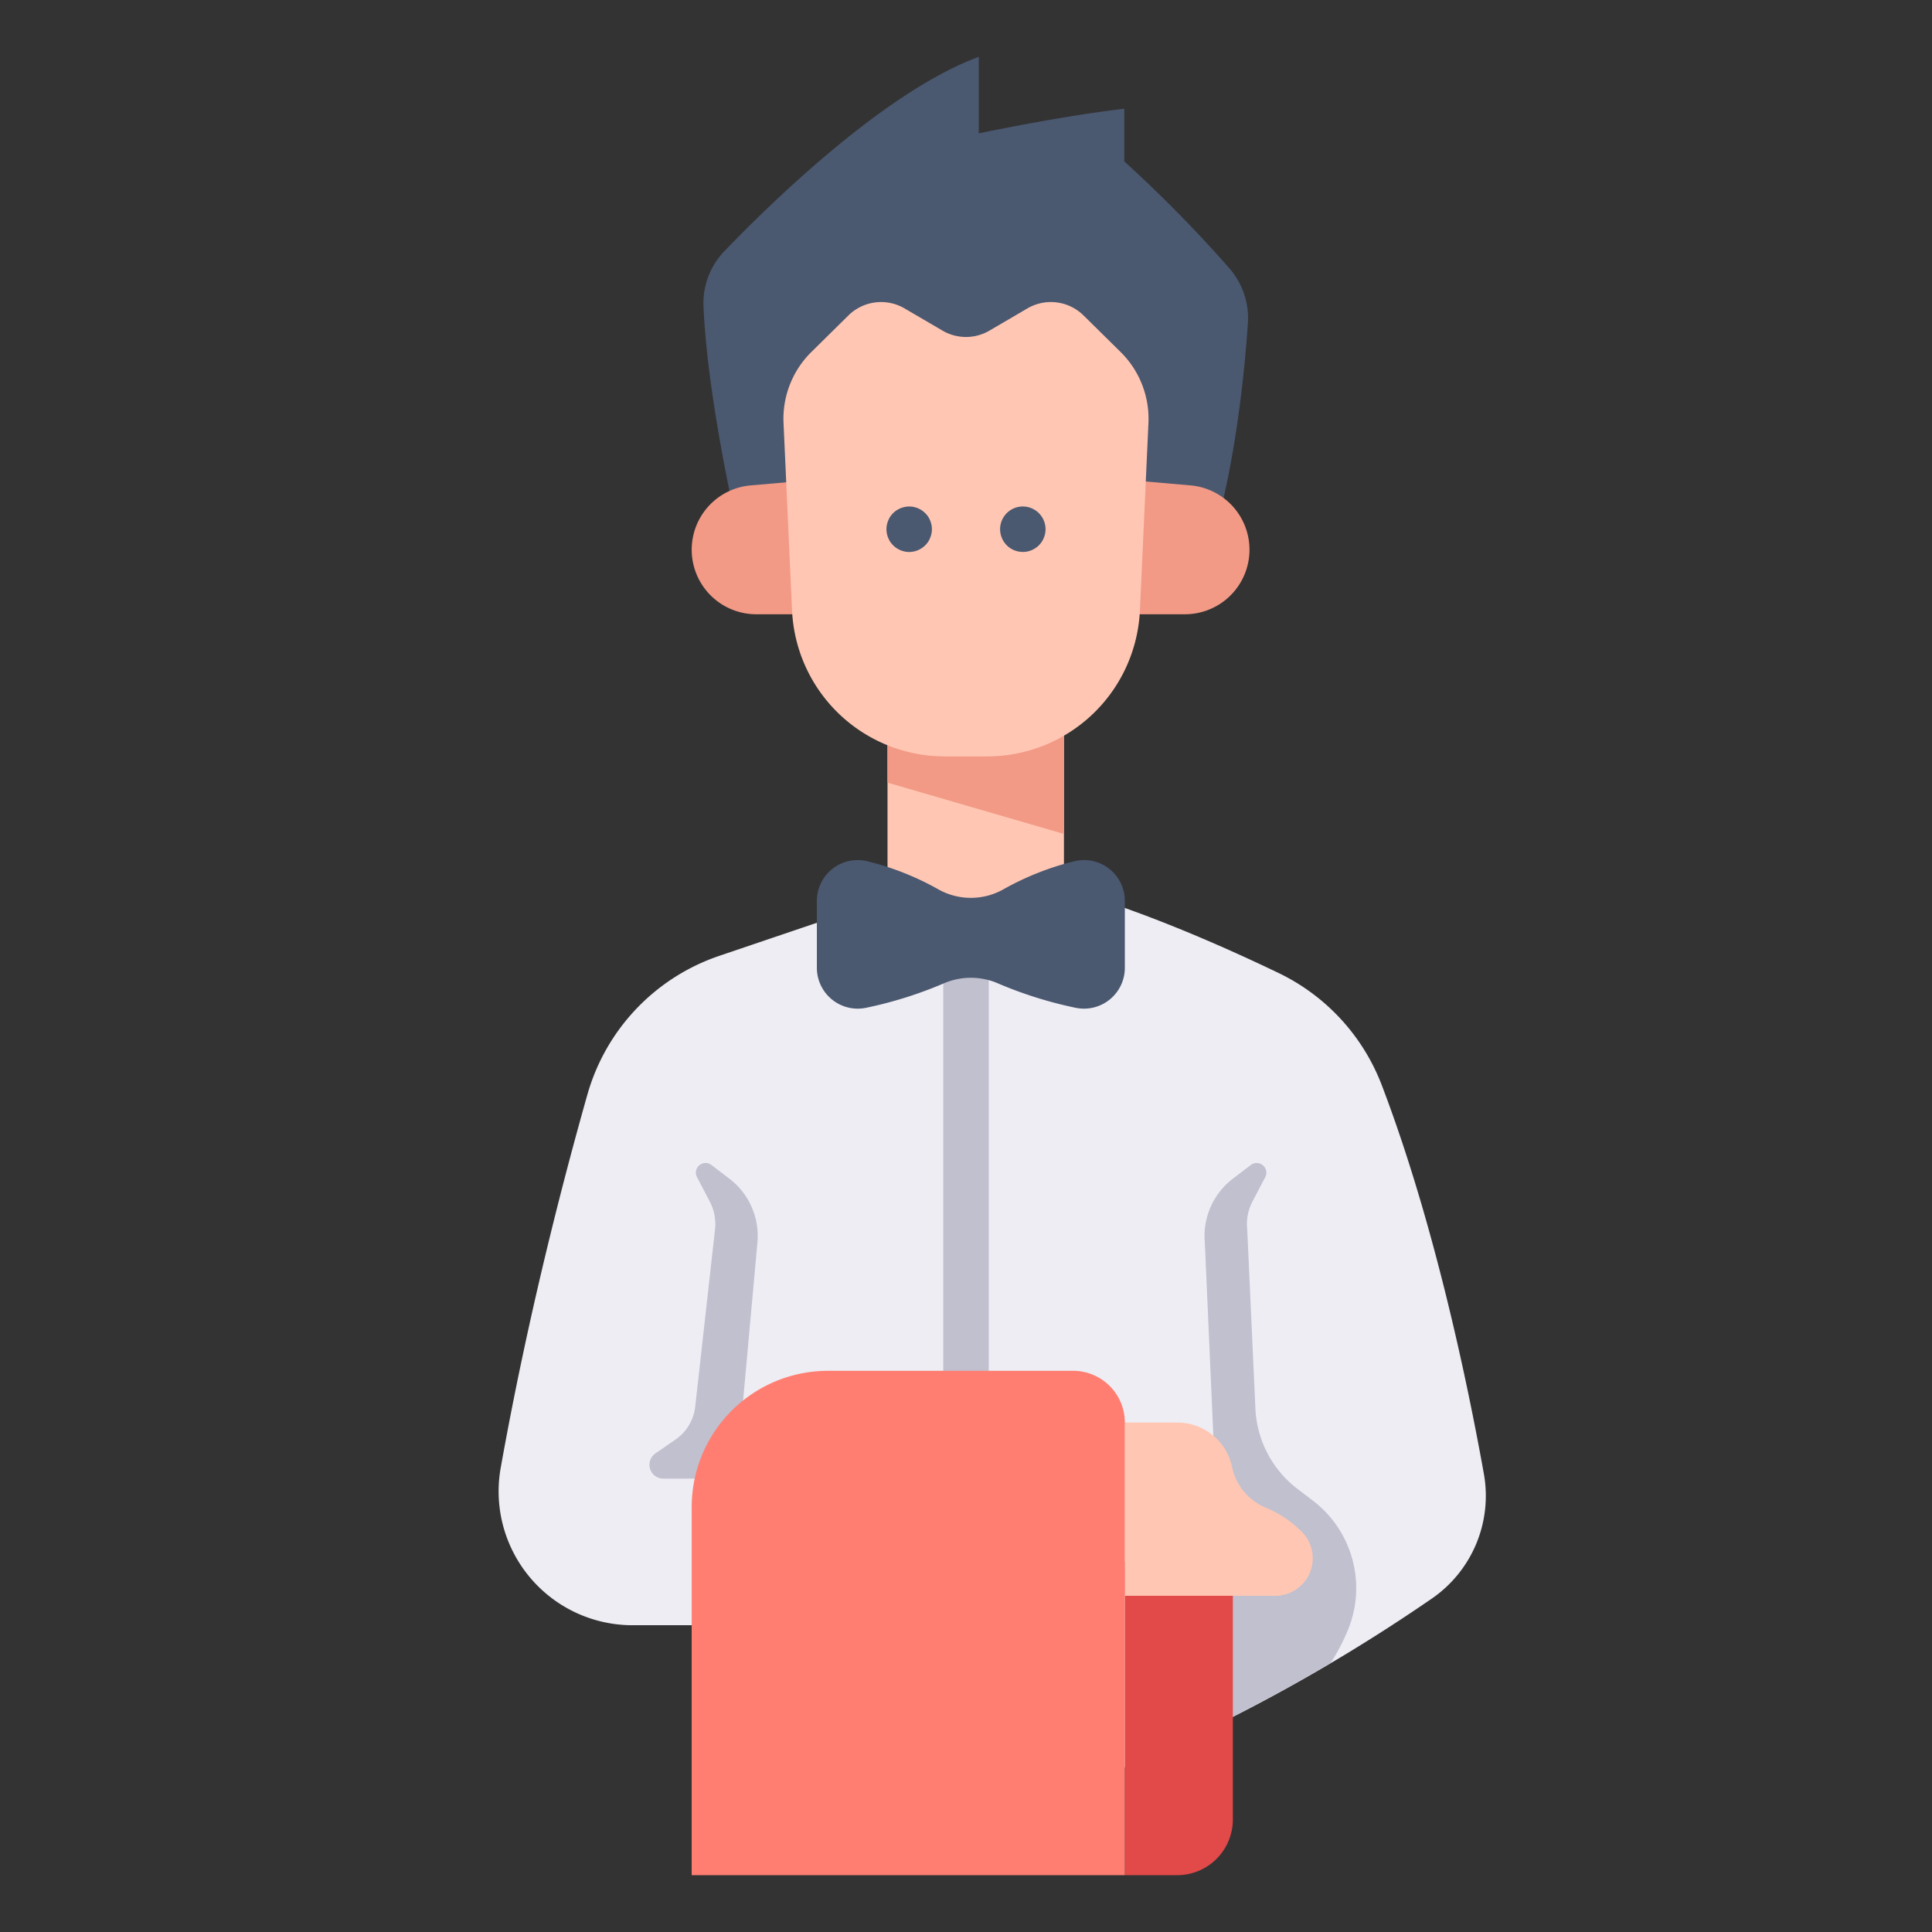
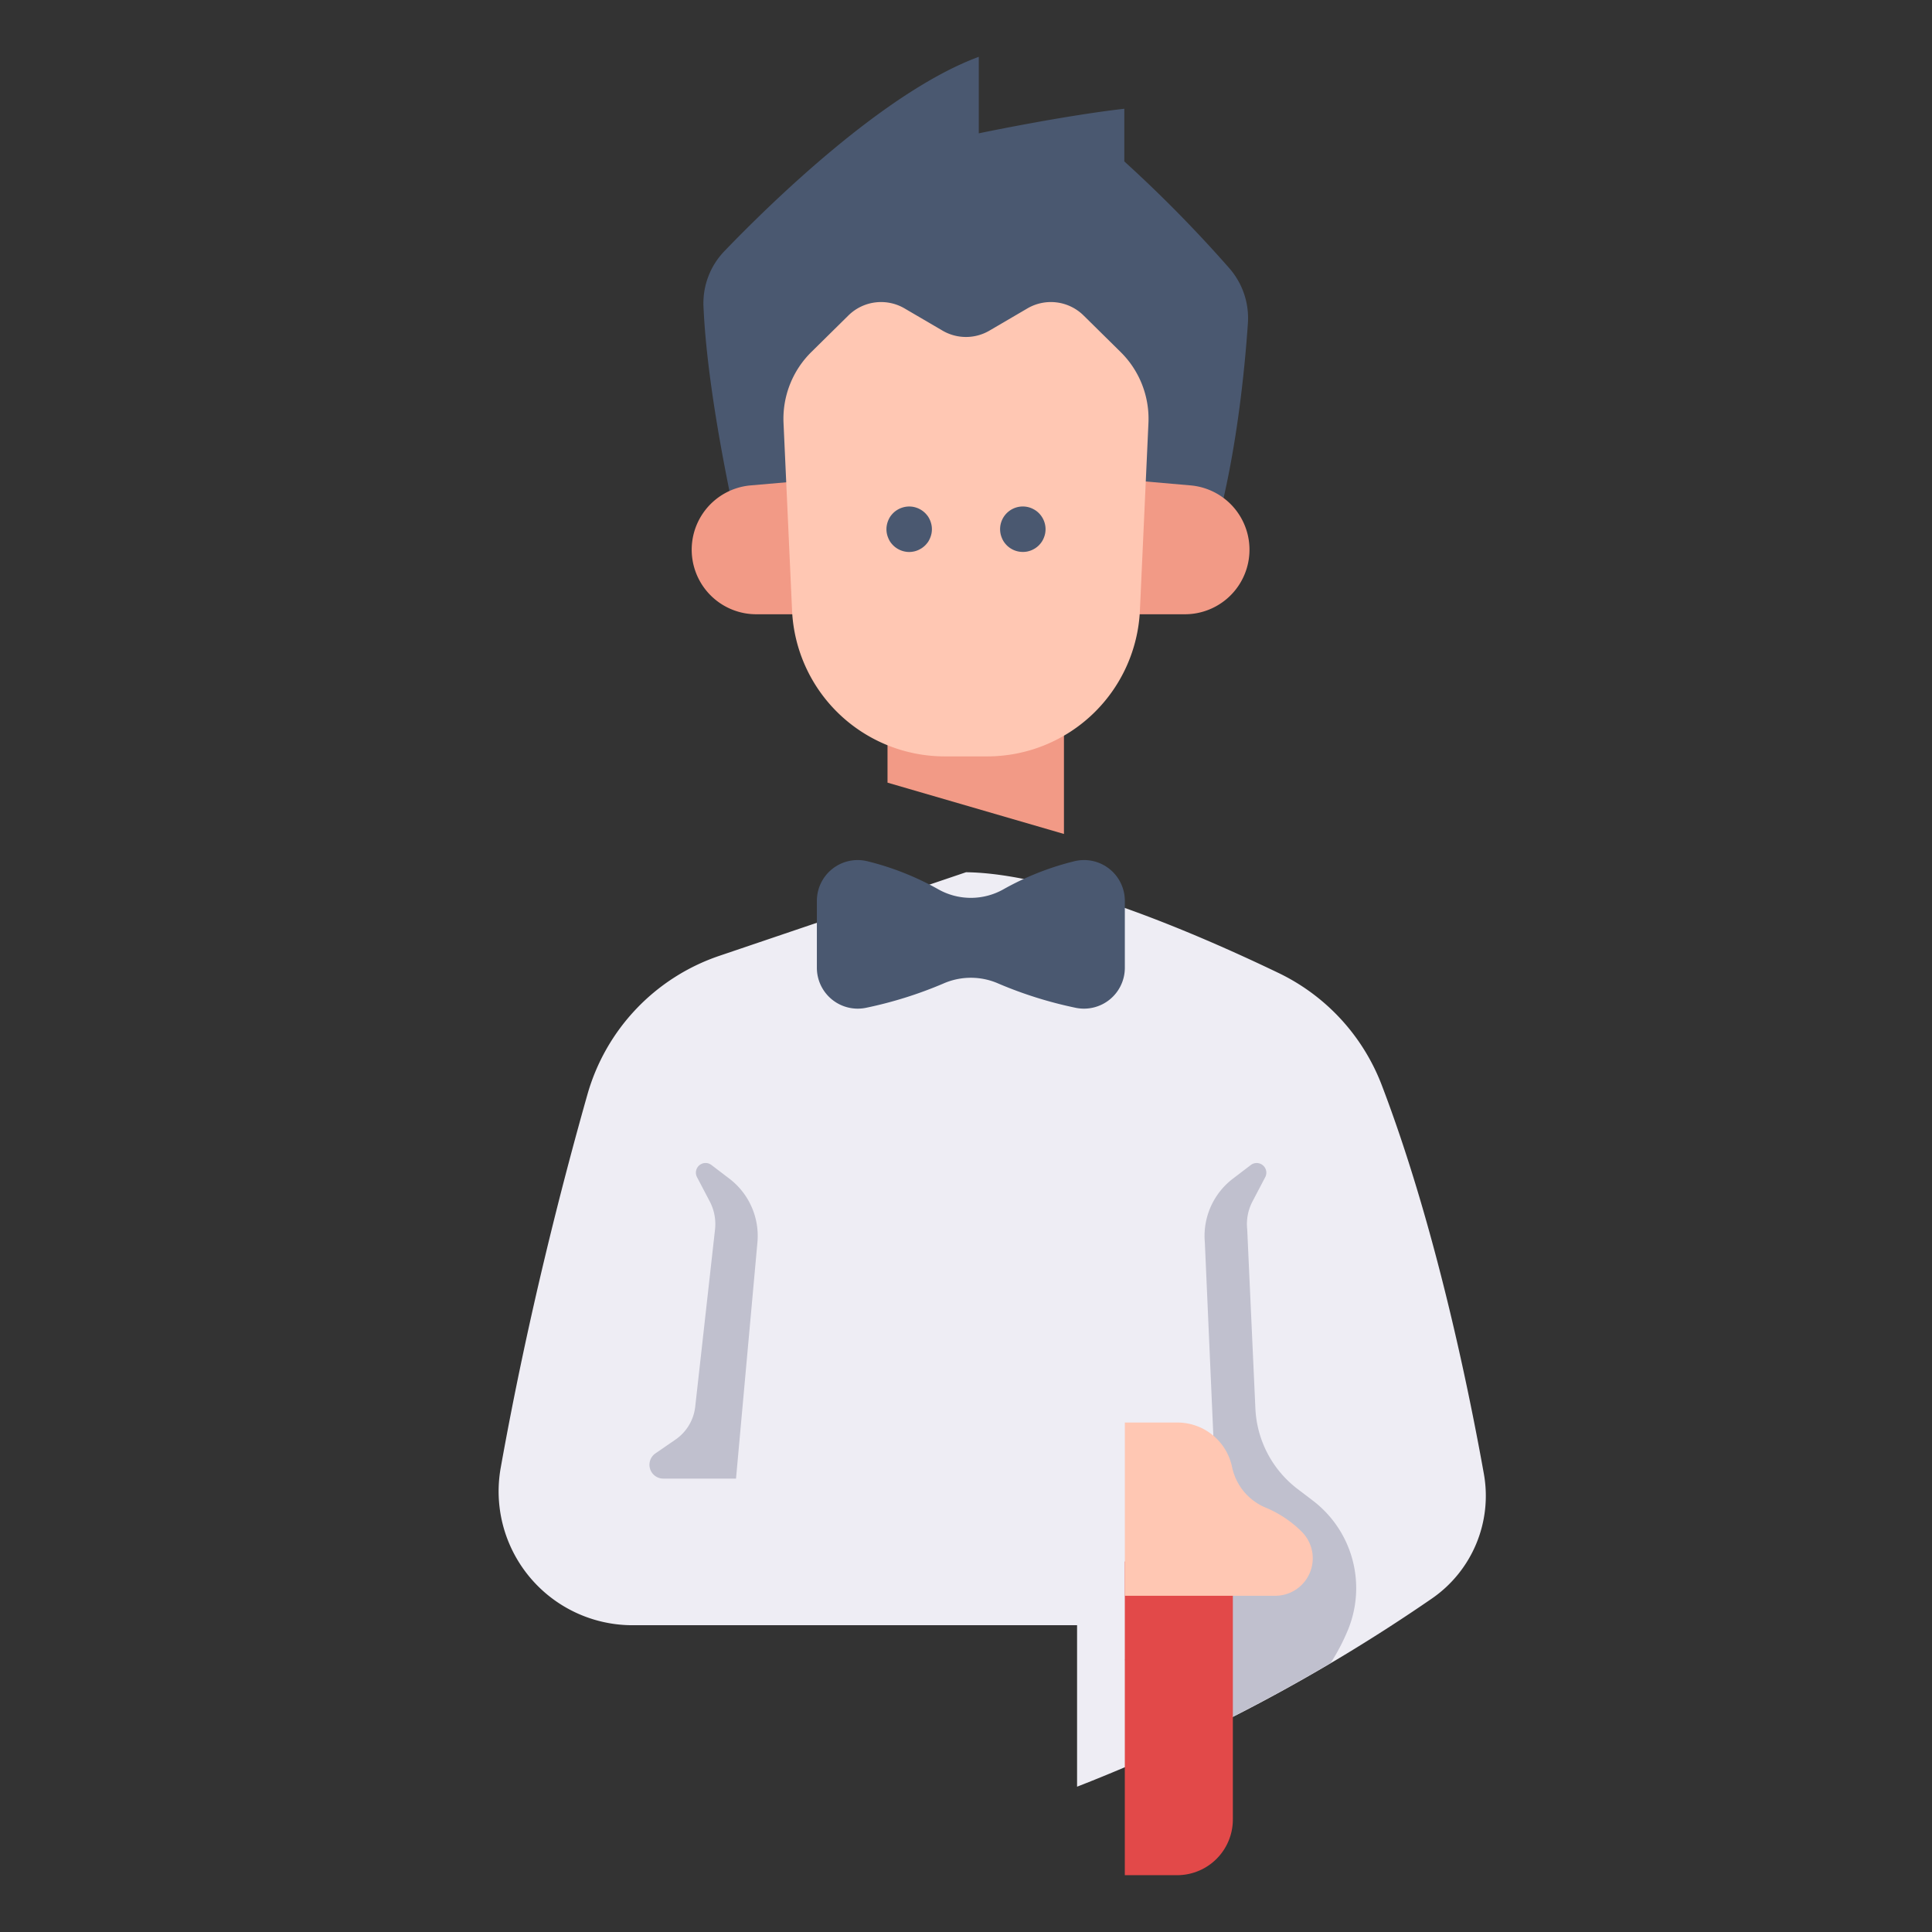
<svg xmlns="http://www.w3.org/2000/svg" version="1.1" width="512" height="512" x="0" y="0" viewBox="0 0 340 340" style="enable-background:new 0 0 512 512" xml:space="preserve" class="">
  <rect x="0" y="0" width="340" height="340" fill="#333333" stroke="none" />
  <g>
    <path fill="#eeedf4" d="m170 153.5-43.408 14.71a36.19 36.19 0 0 0-23.212 24.39c-4.38 15.449-10.531 39.21-15.264 65.712a23.558 23.558 0 0 0 23.189 27.7h78.242v28.417a306.593 306.593 0 0 0 62.466-33.129 21.954 21.954 0 0 0 9.119-21.952c-2.928-16.319-8.8-44.4-17.972-68.4a36.267 36.267 0 0 0-18.2-19.741c-14.701-7.06-39.138-17.535-54.96-17.707z" data-original="#eeedf4" />
    <path fill="#c0c0ce" d="m230.994 264.049-2.648-2.017a18.881 18.881 0 0 1-7.418-14.158l-1.437-31.506a8.57 8.57 0 0 1 .928-4.934l2.243-4.276a1.7 1.7 0 0 0-2.534-2.14l-3.16 2.409a12.671 12.671 0 0 0-4.935 11.217l1.838 41.852-1.89 1.785-14.028 29.812s4.6 10.2 12.745 13.141c1.608-.778 3.29-1.61 5.028-2.488l.137-.07q1.6-.812 3.272-1.679c.331-.172.67-.353 1-.528q1.22-.639 2.465-1.306c.219-.116.427-.224.647-.342a324.712 324.712 0 0 0 10.917-6.146 36.512 36.512 0 0 0 3.093-5.933 19.354 19.354 0 0 0-6.263-22.693z" data-original="#c0c0ce" />
-     <path fill="#ffc7b3" d="m171.713 127.555-15.525-2.162v37.683h31.05v-37.683z" data-original="#ffc7b3" />
    <path fill="#e24949" d="M216.962 274.8v45.4a9.8 9.8 0 0 1-9.8 9.8h-9.213v-55.2z" data-original="#e24949" />
    <path fill="#ffc7b3" d="M197.953 250.342h9.247a9.83 9.83 0 0 1 9.629 7.854 9.933 9.933 0 0 0 5.933 7.131 19.7 19.7 0 0 1 6.363 4.271 6.6 6.6 0 0 1-4.71 11.232h-26.462z" data-original="#ffc7b3" />
    <path fill="#f29a86" d="M187.238 146.764v-21.371l-15.525 2.162-15.525-2.162v12.34z" data-original="#f29a86" />
-     <path fill="#c0c0ce" d="M170 255.241a4 4 0 0 1-4-4V172.1a4 4 0 0 1 8 0v79.137a4 4 0 0 1-4 4.004z" data-original="#c0c0ce" />
    <path fill="#4a5870" d="M130.551 96.358S124.572 71.7 123.8 53.916a13.22 13.22 0 0 1 3.7-9.738c8.177-8.5 28.227-28.092 44.751-34.178v13.463s14.766-3.089 25.607-4.325v9.267a233.293 233.293 0 0 1 18.554 18.88 13.328 13.328 0 0 1 3.2 9.559c-.527 7.8-1.965 22.941-5.659 36.291z" data-original="#4a5870" />
    <path fill="#f29a86" d="m141.288 84.621-9.185.8A11.361 11.361 0 0 0 121.865 98.5a11.36 11.36 0 0 0 11.222 9.6h10.672zM200.328 84.621l9.185.8A11.361 11.361 0 0 1 219.751 98.5a11.36 11.36 0 0 1-11.222 9.6h-10.672z" data-original="#f29a86" />
    <path fill="#ffc7b3" d="m180.8 54.279-6.667 3.9a8.183 8.183 0 0 1-8.274 0l-6.667-3.9a8.187 8.187 0 0 0-9.886 1.236l-6.524 6.436a16.5 16.5 0 0 0-4.894 12.492l1.5 32.971a26.921 26.921 0 0 0 26.893 25.7h7.432a26.921 26.921 0 0 0 26.893-25.7l1.5-32.971a16.5 16.5 0 0 0-4.894-12.492l-6.524-6.436a8.187 8.187 0 0 0-9.888-1.236z" data-original="#ffc7b3" />
    <g fill="#4a5870">
      <path d="M180 97.13a3.987 3.987 0 0 1-2.83-1.17 4.279 4.279 0 0 1-.5-.61 3.75 3.75 0 0 1-.36-.69 3.956 3.956 0 0 1-.23-.74 4.234 4.234 0 0 1-.08-.79 4 4 0 0 1 4.78-3.92 3.832 3.832 0 0 1 .75.23 4.579 4.579 0 0 1 .69.37 3.605 3.605 0 0 1 .61.5 4.023 4.023 0 0 1 1.17 2.82 4.234 4.234 0 0 1-.08.79 3.956 3.956 0 0 1-.23.74 3.75 3.75 0 0 1-.36.69 4.279 4.279 0 0 1-.5.61 4.161 4.161 0 0 1-.61.5 4.579 4.579 0 0 1-.69.37 4.659 4.659 0 0 1-.75.23 4.114 4.114 0 0 1-.78.07zM160 97.14a4.031 4.031 0 0 1-2.83-1.18 4.82 4.82 0 0 1-.5-.6 4.2 4.2 0 0 1-.36-.7 3.956 3.956 0 0 1-.23-.74 3.891 3.891 0 0 1 0-1.57 4.3 4.3 0 0 1 .23-.75 4.524 4.524 0 0 1 .36-.69 4.82 4.82 0 0 1 .5-.6 4.043 4.043 0 0 1 3.61-1.1 4.659 4.659 0 0 1 .75.23 4.579 4.579 0 0 1 .69.37 4.161 4.161 0 0 1 .61.5 4.82 4.82 0 0 1 .5.6 4.524 4.524 0 0 1 .36.69 4.3 4.3 0 0 1 .23.75 3.891 3.891 0 0 1 0 1.57 3.956 3.956 0 0 1-.23.74 4.2 4.2 0 0 1-.36.7 4.82 4.82 0 0 1-.5.6 4.161 4.161 0 0 1-.61.5 4.579 4.579 0 0 1-.69.37 3.832 3.832 0 0 1-.75.23 4.129 4.129 0 0 1-.78.08zM189.088 151.557a49.558 49.558 0 0 0-12.483 4.936 11.674 11.674 0 0 1-11.5 0 49.558 49.558 0 0 0-12.483-4.936 7.183 7.183 0 0 0-8.866 7.005v11.746a7.192 7.192 0 0 0 8.718 7.034 71.962 71.962 0 0 0 13.5-4.236 12.016 12.016 0 0 1 9.761 0 71.976 71.976 0 0 0 13.5 4.236 7.192 7.192 0 0 0 8.718-7.034v-11.746a7.182 7.182 0 0 0-8.865-7.005z" fill="#4a5870" data-original="#4a5870" />
    </g>
    <path fill="#c0c0ce" d="m125.2 205.018 3.159 2.409a12.668 12.668 0 0 1 4.935 11.217l-3.767 41.565h-12.8a2.433 2.433 0 0 1-1.38-4.437l3.537-2.436a8.125 8.125 0 0 0 3.464-5.786l3.485-31.182a8.57 8.57 0 0 0-.928-4.934l-2.243-4.276a1.7 1.7 0 0 1 2.538-2.14z" data-original="#c0c0ce" />
-     <path fill="#ff7e71" d="M188.852 241.241h-43.14a23.986 23.986 0 0 0-23.986 23.986V330h76.227v-79.658a9.1 9.1 0 0 0-9.101-9.101z" data-original="#ff7e71" />
  </g>
</svg>